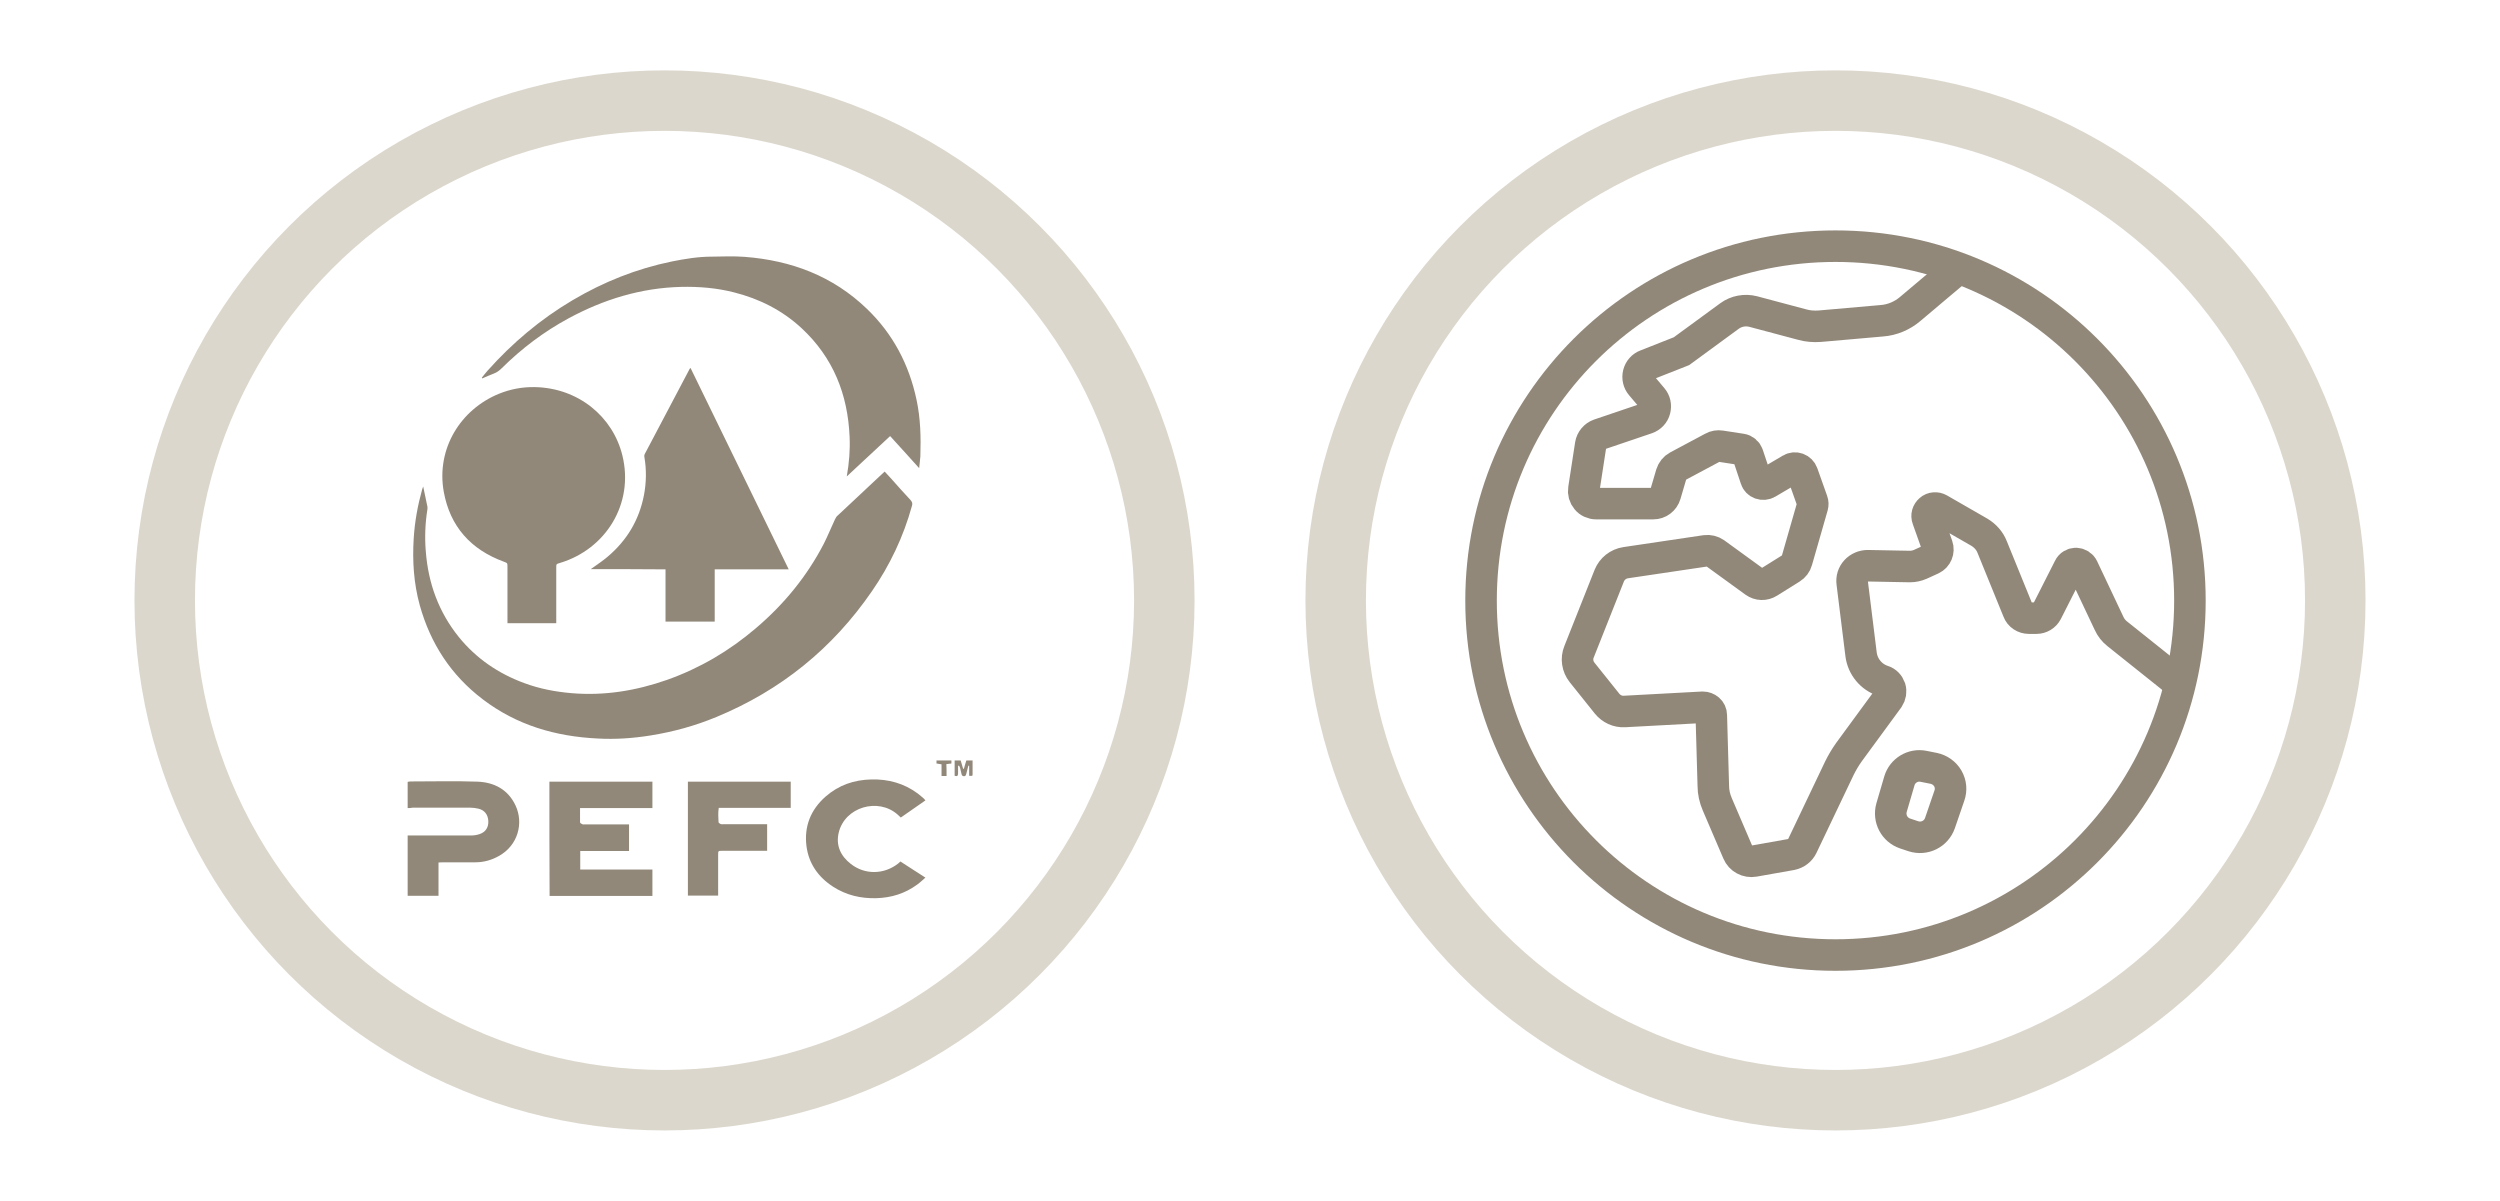
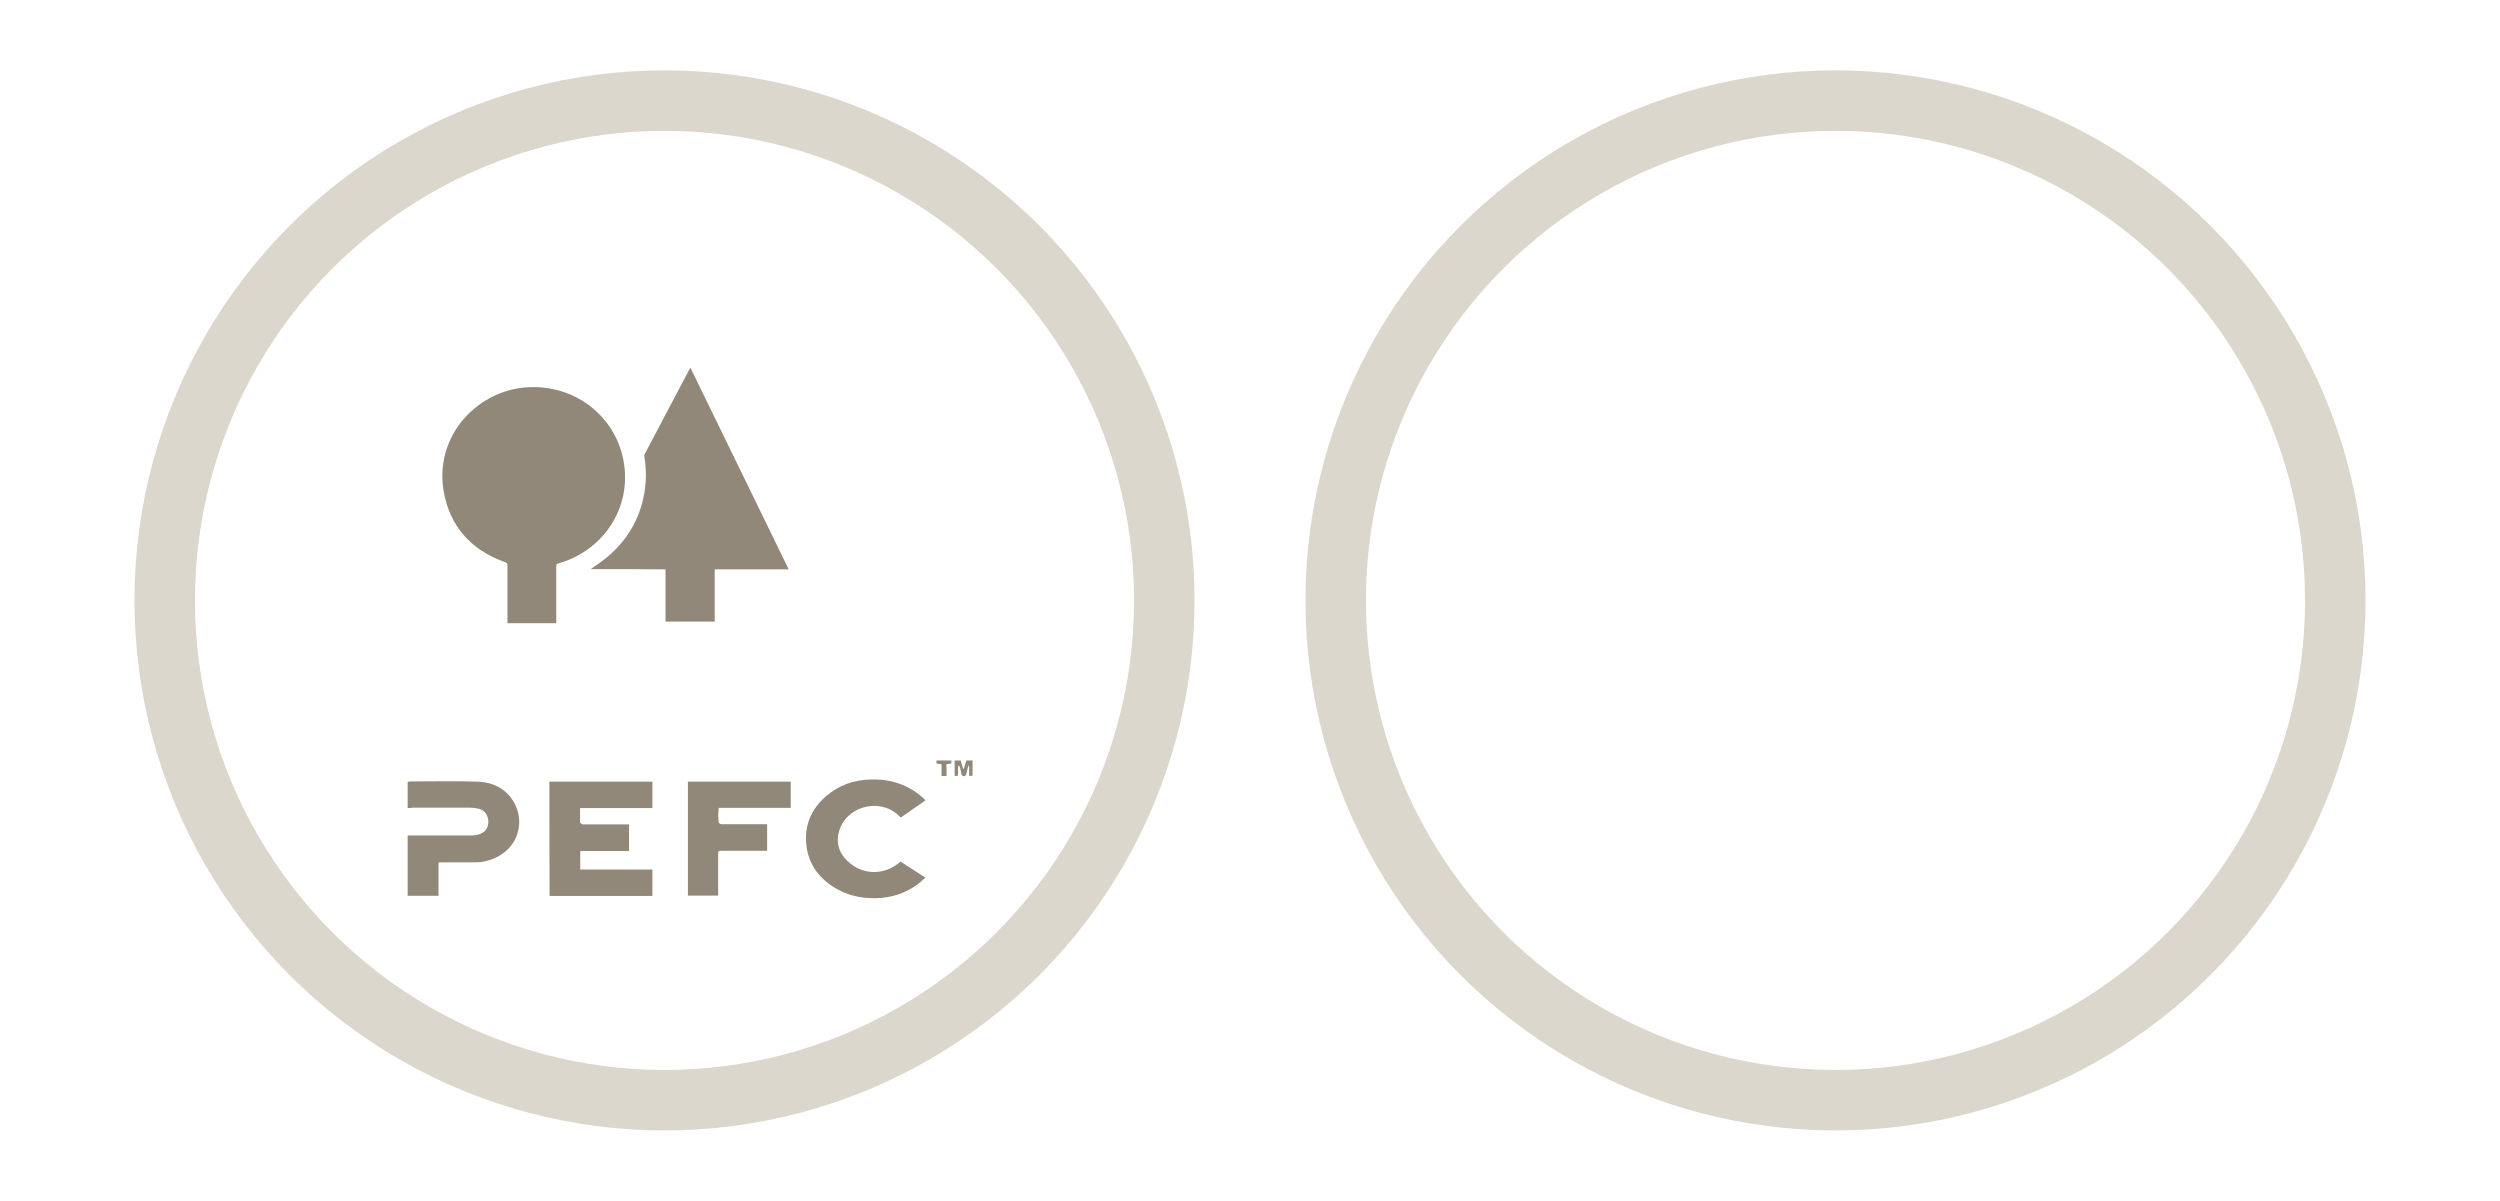
<svg xmlns="http://www.w3.org/2000/svg" id="Calque_1" x="0px" y="0px" viewBox="0 0 124 59.57" xml:space="preserve">
  <g>
    <g>
      <circle fill="none" stroke="#DCD7CC" stroke-width="3" stroke-miterlimit="10" cx="32.96" cy="29.78" r="24.79" />
      <g id="V1T0De_1_">
        <g>
-           <path fill="#91887A" d="M20.99,24.13c0.07,0.35,0.14,0.67,0.21,1c0.01,0.04,0,0.09,0,0.13c-0.11,0.69-0.14,1.4-0.08,2.09 c0.12,1.58,0.64,3.01,1.64,4.25c0.86,1.06,1.96,1.81,3.24,2.28c0.75,0.28,1.53,0.43,2.34,0.5c1.64,0.14,3.21-0.12,4.75-0.66 c1.63-0.58,3.09-1.44,4.4-2.56c1.39-1.18,2.53-2.57,3.37-4.19c0.2-0.39,0.36-0.8,0.55-1.2c0.04-0.08,0.08-0.16,0.15-0.21 c0.68-0.64,1.37-1.28,2.06-1.93c0.08-0.08,0.17-0.15,0.26-0.24c0.12,0.13,0.23,0.25,0.34,0.37c0.31,0.35,0.62,0.7,0.94,1.04 c0.09,0.1,0.11,0.18,0.07,0.3c-0.42,1.52-1.09,2.93-1.98,4.22c-1.95,2.84-4.52,4.92-7.71,6.24c-1.06,0.44-2.15,0.74-3.28,0.92 c-0.87,0.14-1.74,0.2-2.62,0.15c-2.08-0.1-4.01-0.66-5.69-1.94c-1.58-1.2-2.6-2.77-3.13-4.67c-0.3-1.09-0.37-2.2-0.3-3.32 c0.05-0.82,0.2-1.64,0.42-2.43C20.95,24.23,20.97,24.19,20.99,24.13z" />
          <path fill="#91887A" d="M27.59,30.91c-0.81,0-1.6,0-2.42,0c0-0.08,0-0.15,0-0.23c0-0.85,0-1.7,0-2.55c0-0.21,0-0.2-0.18-0.27 c-1.64-0.6-2.67-1.75-2.98-3.47c-0.38-2.13,0.83-4.08,2.74-4.86c0.57-0.23,1.16-0.34,1.77-0.33c2.17,0.04,3.88,1.47,4.35,3.39 c0.59,2.4-0.83,4.65-3.09,5.33c-0.19,0.06-0.19,0.05-0.19,0.24c0,0.88,0,1.77,0,2.65C27.59,30.84,27.59,30.87,27.59,30.91z" />
          <path fill="#91887A" d="M39.12,28.24c-1.23,0-2.43,0-3.67,0c0,0.87,0,1.73,0,2.59c-0.82,0-1.62,0-2.44,0c0-0.86,0-1.71,0-2.59 c-0.63-0.01-1.25,0-1.86-0.01c-0.62,0-1.23,0-1.85,0c0.29-0.21,0.57-0.39,0.83-0.61c0.96-0.81,1.57-1.82,1.81-3.06 c0.12-0.63,0.13-1.26,0.02-1.9c-0.01-0.05,0-0.11,0.03-0.16c0.74-1.41,1.48-2.81,2.22-4.21c0.01-0.01,0.02-0.02,0.04-0.04 C35.87,21.58,37.49,24.89,39.12,28.24z" />
-           <path fill="#91887A" d="M23.9,18.73c0.09-0.11,0.18-0.23,0.28-0.34c1.23-1.38,2.63-2.56,4.22-3.5c1.54-0.91,3.17-1.56,4.92-1.92 c0.65-0.13,1.31-0.24,1.98-0.24c0.55-0.01,1.1-0.03,1.64,0.01c2.31,0.18,4.37,0.95,6.06,2.58c1.29,1.24,2.09,2.76,2.46,4.51 c0.2,0.93,0.22,1.86,0.19,2.8c-0.01,0.18-0.04,0.36-0.06,0.59c-0.49-0.55-0.96-1.06-1.44-1.59c-0.72,0.67-1.42,1.32-2.15,2 c0.12-0.68,0.17-1.32,0.14-1.97c-0.09-2.11-0.82-3.93-2.38-5.38c-0.96-0.89-2.09-1.46-3.36-1.78c-0.86-0.22-1.74-0.29-2.62-0.27 c-1.99,0.05-3.84,0.62-5.58,1.56c-1.22,0.66-2.32,1.49-3.31,2.47c-0.12,0.12-0.24,0.21-0.4,0.27c-0.19,0.07-0.38,0.16-0.57,0.24 C23.92,18.76,23.91,18.74,23.9,18.73z" />
          <path fill="#91887A" d="M27.25,38.77c1.71,0,3.4,0,5.11,0c0,0.43,0,0.86,0,1.31c-1.19,0-2.38,0-3.59,0c0,0.25,0,0.47,0,0.7 c0,0.04,0.06,0.08,0.11,0.1c0.04,0.02,0.1,0.01,0.15,0.01c0.64,0,1.29,0,1.93,0c0.07,0,0.15,0,0.24,0c0,0.44,0,0.87,0,1.32 c-0.8,0-1.6,0-2.42,0c0,0.32,0,0.61,0,0.92c1.2,0,2.38,0,3.58,0c0,0.44,0,0.87,0,1.31c-1.7,0-3.4,0-5.1,0 C27.25,42.54,27.25,40.67,27.25,38.77z" />
          <path fill="#91887A" d="M20.22,40.08c0-0.45,0-0.87,0-1.3c0.05-0.01,0.1-0.02,0.15-0.02c1.1,0,2.21-0.03,3.31,0.01 c0.83,0.03,1.52,0.39,1.89,1.18c0.41,0.87,0.13,1.98-0.83,2.51c-0.36,0.2-0.74,0.31-1.16,0.31c-0.54,0-1.07,0-1.61,0 c-0.07,0-0.14,0.01-0.22,0.01c0,0.55,0,1.08,0,1.65c-0.52,0-1.02,0-1.53,0c0-1,0-1.98,0-2.99c0.08,0,0.15,0,0.23,0 c0.97,0,1.94,0,2.91,0c0.14,0,0.29-0.02,0.43-0.07c0.3-0.1,0.45-0.34,0.43-0.66c-0.02-0.31-0.19-0.53-0.49-0.6 c-0.13-0.03-0.27-0.05-0.41-0.05c-0.95,0-1.9,0-2.86,0C20.39,40.08,20.31,40.08,20.22,40.08z" />
          <path fill="#91887A" d="M44.66,42.73c0.41,0.26,0.81,0.52,1.24,0.8c-0.14,0.12-0.26,0.24-0.4,0.34 c-0.61,0.45-1.29,0.66-2.04,0.68c-0.77,0.02-1.49-0.15-2.14-0.57c-0.74-0.48-1.21-1.15-1.32-2.02c-0.12-0.97,0.21-1.8,0.95-2.45 c0.65-0.57,1.41-0.83,2.27-0.85c0.84-0.02,1.61,0.19,2.29,0.69c0.1,0.07,0.19,0.16,0.29,0.24c0.03,0.02,0.05,0.05,0.1,0.11 c-0.41,0.28-0.81,0.56-1.22,0.85c-0.05-0.05-0.1-0.09-0.15-0.14c-0.97-0.87-2.63-0.38-2.93,0.89c-0.15,0.64,0.1,1.16,0.6,1.55 c0.7,0.55,1.65,0.53,2.35-0.02C44.59,42.79,44.62,42.77,44.66,42.73z" />
          <path fill="#91887A" d="M38.05,40.88c0,0.45,0,0.87,0,1.32c-0.08,0-0.15,0-0.22,0c-0.67,0-1.34,0-2,0c-0.21,0-0.21,0-0.21,0.21 c0,0.62,0,1.25,0,1.87c0,0.04,0,0.09,0,0.14c-0.5,0-1,0-1.5,0c0-1.89,0-3.76,0-5.65c1.7,0,3.39,0,5.1,0c0,0.43,0,0.86,0,1.3 c-1.19,0-2.37,0-3.57,0c-0.04,0.25-0.02,0.48-0.01,0.71c0,0.03,0.06,0.07,0.1,0.09c0.05,0.02,0.1,0.01,0.15,0.01 c0.64,0,1.29,0,1.93,0C37.87,40.88,37.95,40.88,38.05,40.88z" />
          <path fill="#91887A" d="M47.52,37.98c0,0.13,0,0.25,0,0.38c0,0.12-0.04,0.16-0.17,0.12c0-0.25,0-0.49,0-0.76c0.1,0,0.19,0,0.3,0 c0.04,0.13,0.08,0.27,0.12,0.41c0.01,0,0.03,0,0.04,0c0.04-0.13,0.07-0.27,0.12-0.41c0.09,0,0.19,0,0.31,0c0,0.23,0,0.46,0,0.69 c0,0.08-0.01,0.08-0.17,0.07c0-0.16,0-0.33,0-0.5c-0.01,0-0.03,0-0.04,0c-0.03,0.13-0.07,0.26-0.1,0.39 c-0.02,0.07-0.03,0.14-0.13,0.13c-0.08-0.01-0.1-0.06-0.11-0.12c-0.02-0.1-0.05-0.2-0.07-0.29c-0.01-0.04-0.03-0.07-0.05-0.11 C47.54,37.98,47.53,37.98,47.52,37.98z" />
          <path fill="#91887A" d="M46.95,38.49c-0.09,0-0.16,0-0.25,0c0-0.2,0-0.38,0-0.58c-0.09-0.01-0.16-0.03-0.25-0.04 c0-0.05,0-0.09,0-0.15c0.25,0,0.49,0,0.74,0c0,0.05,0,0.1,0,0.15c-0.08,0.01-0.15,0.02-0.25,0.03 C46.95,38.1,46.95,38.29,46.95,38.49z" />
        </g>
      </g>
    </g>
    <g>
      <circle fill="none" stroke="#DCD7CC" stroke-width="3" stroke-miterlimit="10" cx="91.04" cy="29.78" r="24.79" />
      <g id="Europe_and_Africa_1_">
        <g>
-           <path fill="none" stroke="#91887A" stroke-width="1.564" stroke-miterlimit="10" d="M91.04,47.37 c9.72,0,17.58-7.87,17.58-17.58c0-9.72-7.86-17.58-17.58-17.58c-9.72,0-17.58,7.86-17.58,17.58 C73.46,39.5,81.32,47.37,91.04,47.37z" />
-         </g>
-         <path fill="none" stroke="#91887A" stroke-width="1.564" stroke-miterlimit="10" d="M94.49,41.34 c-0.53-0.18-0.82-0.74-0.67-1.28l0.39-1.33c0.15-0.51,0.67-0.83,1.2-0.72l0.5,0.1c0.29,0.06,0.55,0.24,0.7,0.5 c0.15,0.26,0.18,0.57,0.08,0.85l-0.47,1.37c-0.19,0.54-0.77,0.82-1.31,0.65L94.49,41.34z" />
-         <path fill="none" stroke="#91887A" stroke-width="1.564" stroke-miterlimit="10" d="M108.1,33.9l-3.08-2.46 c-0.18-0.14-0.32-0.32-0.41-0.52l-1.3-2.75c-0.06-0.13-0.19-0.21-0.34-0.22c-0.14,0-0.28,0.08-0.34,0.21l-1.11,2.19 c-0.1,0.19-0.3,0.31-0.51,0.31h-0.38c-0.23,0-0.45-0.14-0.53-0.36l-1.29-3.17c-0.12-0.31-0.35-0.56-0.63-0.73l-2-1.15 c-0.14-0.08-0.33-0.07-0.45,0.04c-0.13,0.11-0.18,0.28-0.12,0.44l0.48,1.35c0.09,0.25-0.03,0.54-0.27,0.65l-0.57,0.26 c-0.16,0.07-0.34,0.11-0.51,0.11l-2.1-0.04c-0.22,0-0.43,0.09-0.58,0.25c-0.15,0.16-0.22,0.38-0.19,0.6l0.44,3.55 c0.08,0.61,0.5,1.12,1.08,1.31c0.17,0.05,0.3,0.19,0.36,0.36c0.05,0.17,0.02,0.35-0.08,0.5l-1.95,2.66 c-0.18,0.25-0.34,0.52-0.48,0.8l-1.85,3.88c-0.1,0.21-0.3,0.36-0.53,0.41L87,42.71c-0.34,0.06-0.67-0.12-0.8-0.43l-1.02-2.38 c-0.13-0.3-0.2-0.61-0.2-0.93l-0.1-3.5c0-0.11-0.05-0.21-0.13-0.28s-0.19-0.11-0.29-0.11l-3.89,0.21 c-0.33,0.02-0.65-0.13-0.86-0.39l-1.24-1.55c-0.23-0.29-0.29-0.68-0.15-1.02l1.5-3.78c0.14-0.34,0.44-0.58,0.81-0.64l3.97-0.59 c0.16-0.02,0.33,0.02,0.46,0.11l1.97,1.43c0.21,0.15,0.48,0.16,0.7,0.02l1.12-0.7c0.13-0.08,0.23-0.21,0.27-0.36l0.78-2.72 c0.02-0.08,0.02-0.16-0.01-0.24l-0.49-1.38c-0.04-0.11-0.13-0.2-0.24-0.24c-0.11-0.04-0.23-0.03-0.33,0.03l-1.17,0.69 c-0.1,0.06-0.23,0.07-0.34,0.03c-0.11-0.04-0.2-0.13-0.23-0.24l-0.4-1.2c-0.05-0.14-0.17-0.24-0.31-0.26l-1.04-0.16 c-0.13-0.02-0.27,0-0.39,0.07l-1.74,0.93c-0.15,0.08-0.26,0.22-0.31,0.38l-0.3,1.02c-0.08,0.27-0.32,0.45-0.6,0.45h-2.83 c-0.18,0-0.36-0.08-0.47-0.22c-0.12-0.14-0.17-0.32-0.14-0.5l0.34-2.21c0.04-0.23,0.2-0.42,0.42-0.5l2.36-0.8 c0.2-0.07,0.35-0.23,0.4-0.43c0.05-0.2,0.01-0.41-0.13-0.57l-0.55-0.65c-0.13-0.15-0.18-0.36-0.13-0.56 c0.05-0.2,0.19-0.36,0.38-0.43l1.75-0.69l2.39-1.75c0.33-0.24,0.76-0.32,1.16-0.22l2.44,0.65c0.28,0.08,0.57,0.1,0.87,0.08 l3.08-0.27c0.52-0.04,1.01-0.25,1.4-0.58l2.43-2.05" />
+           </g>
      </g>
    </g>
  </g>
</svg>